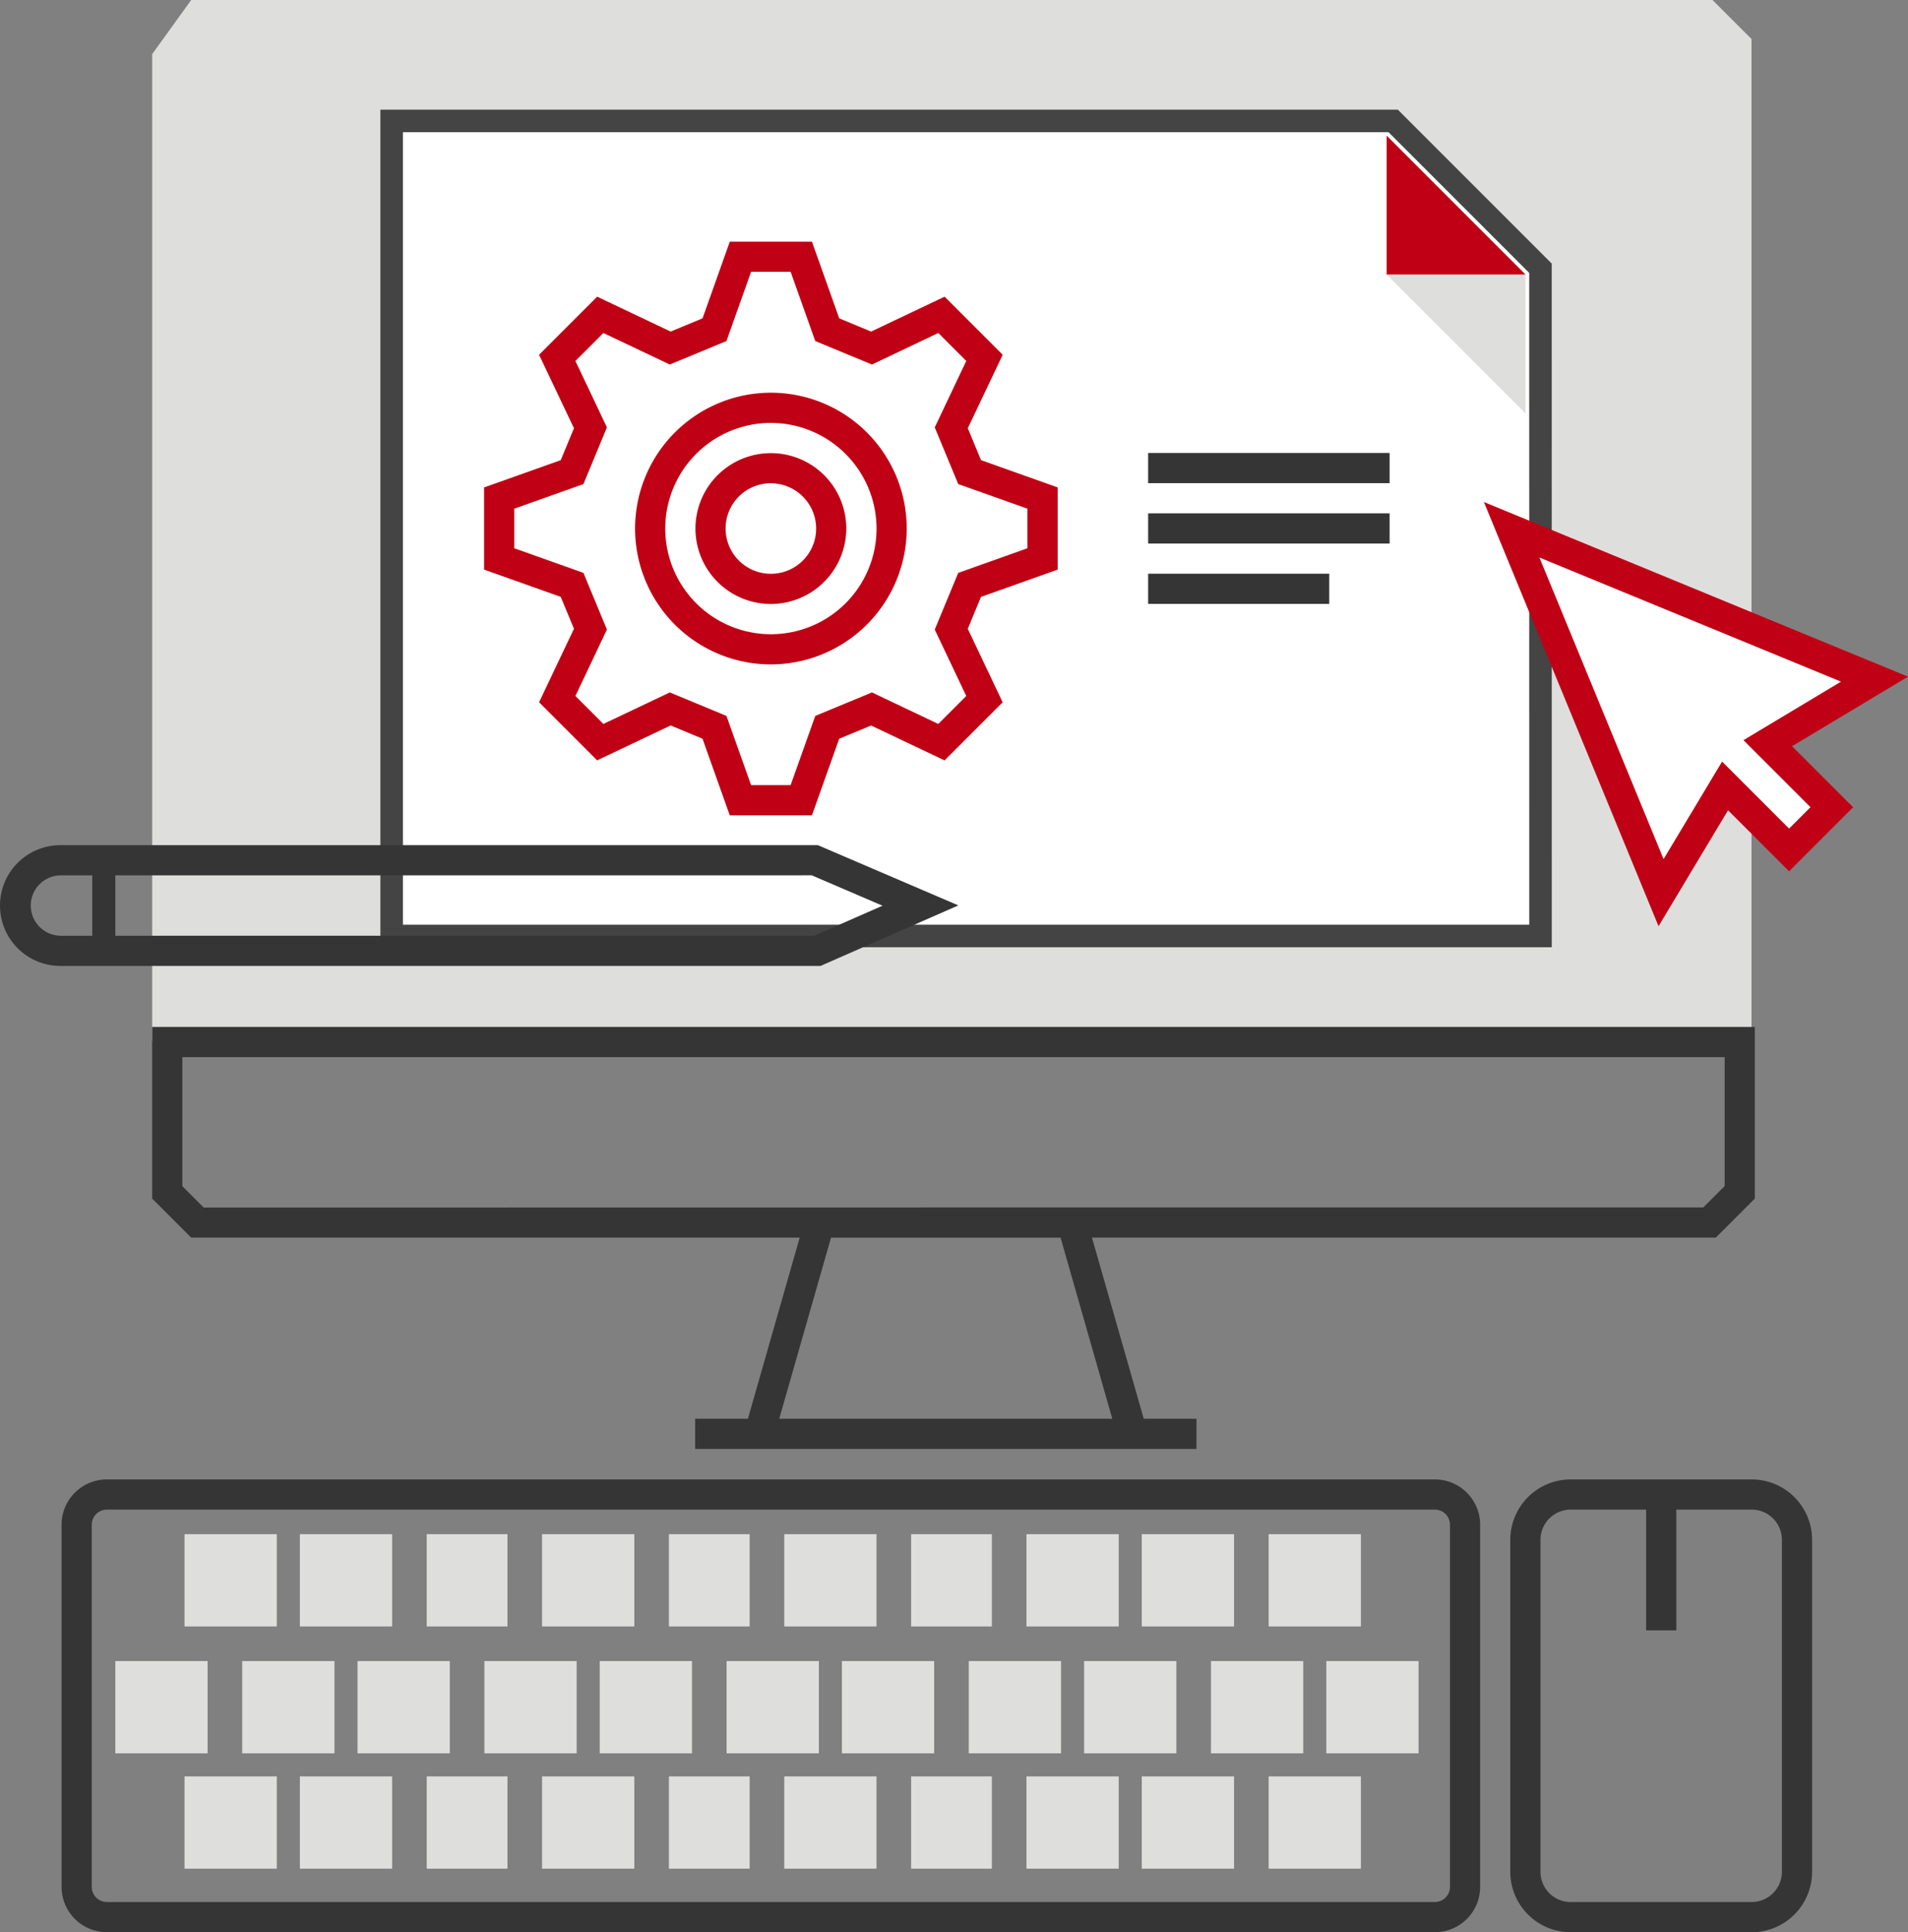
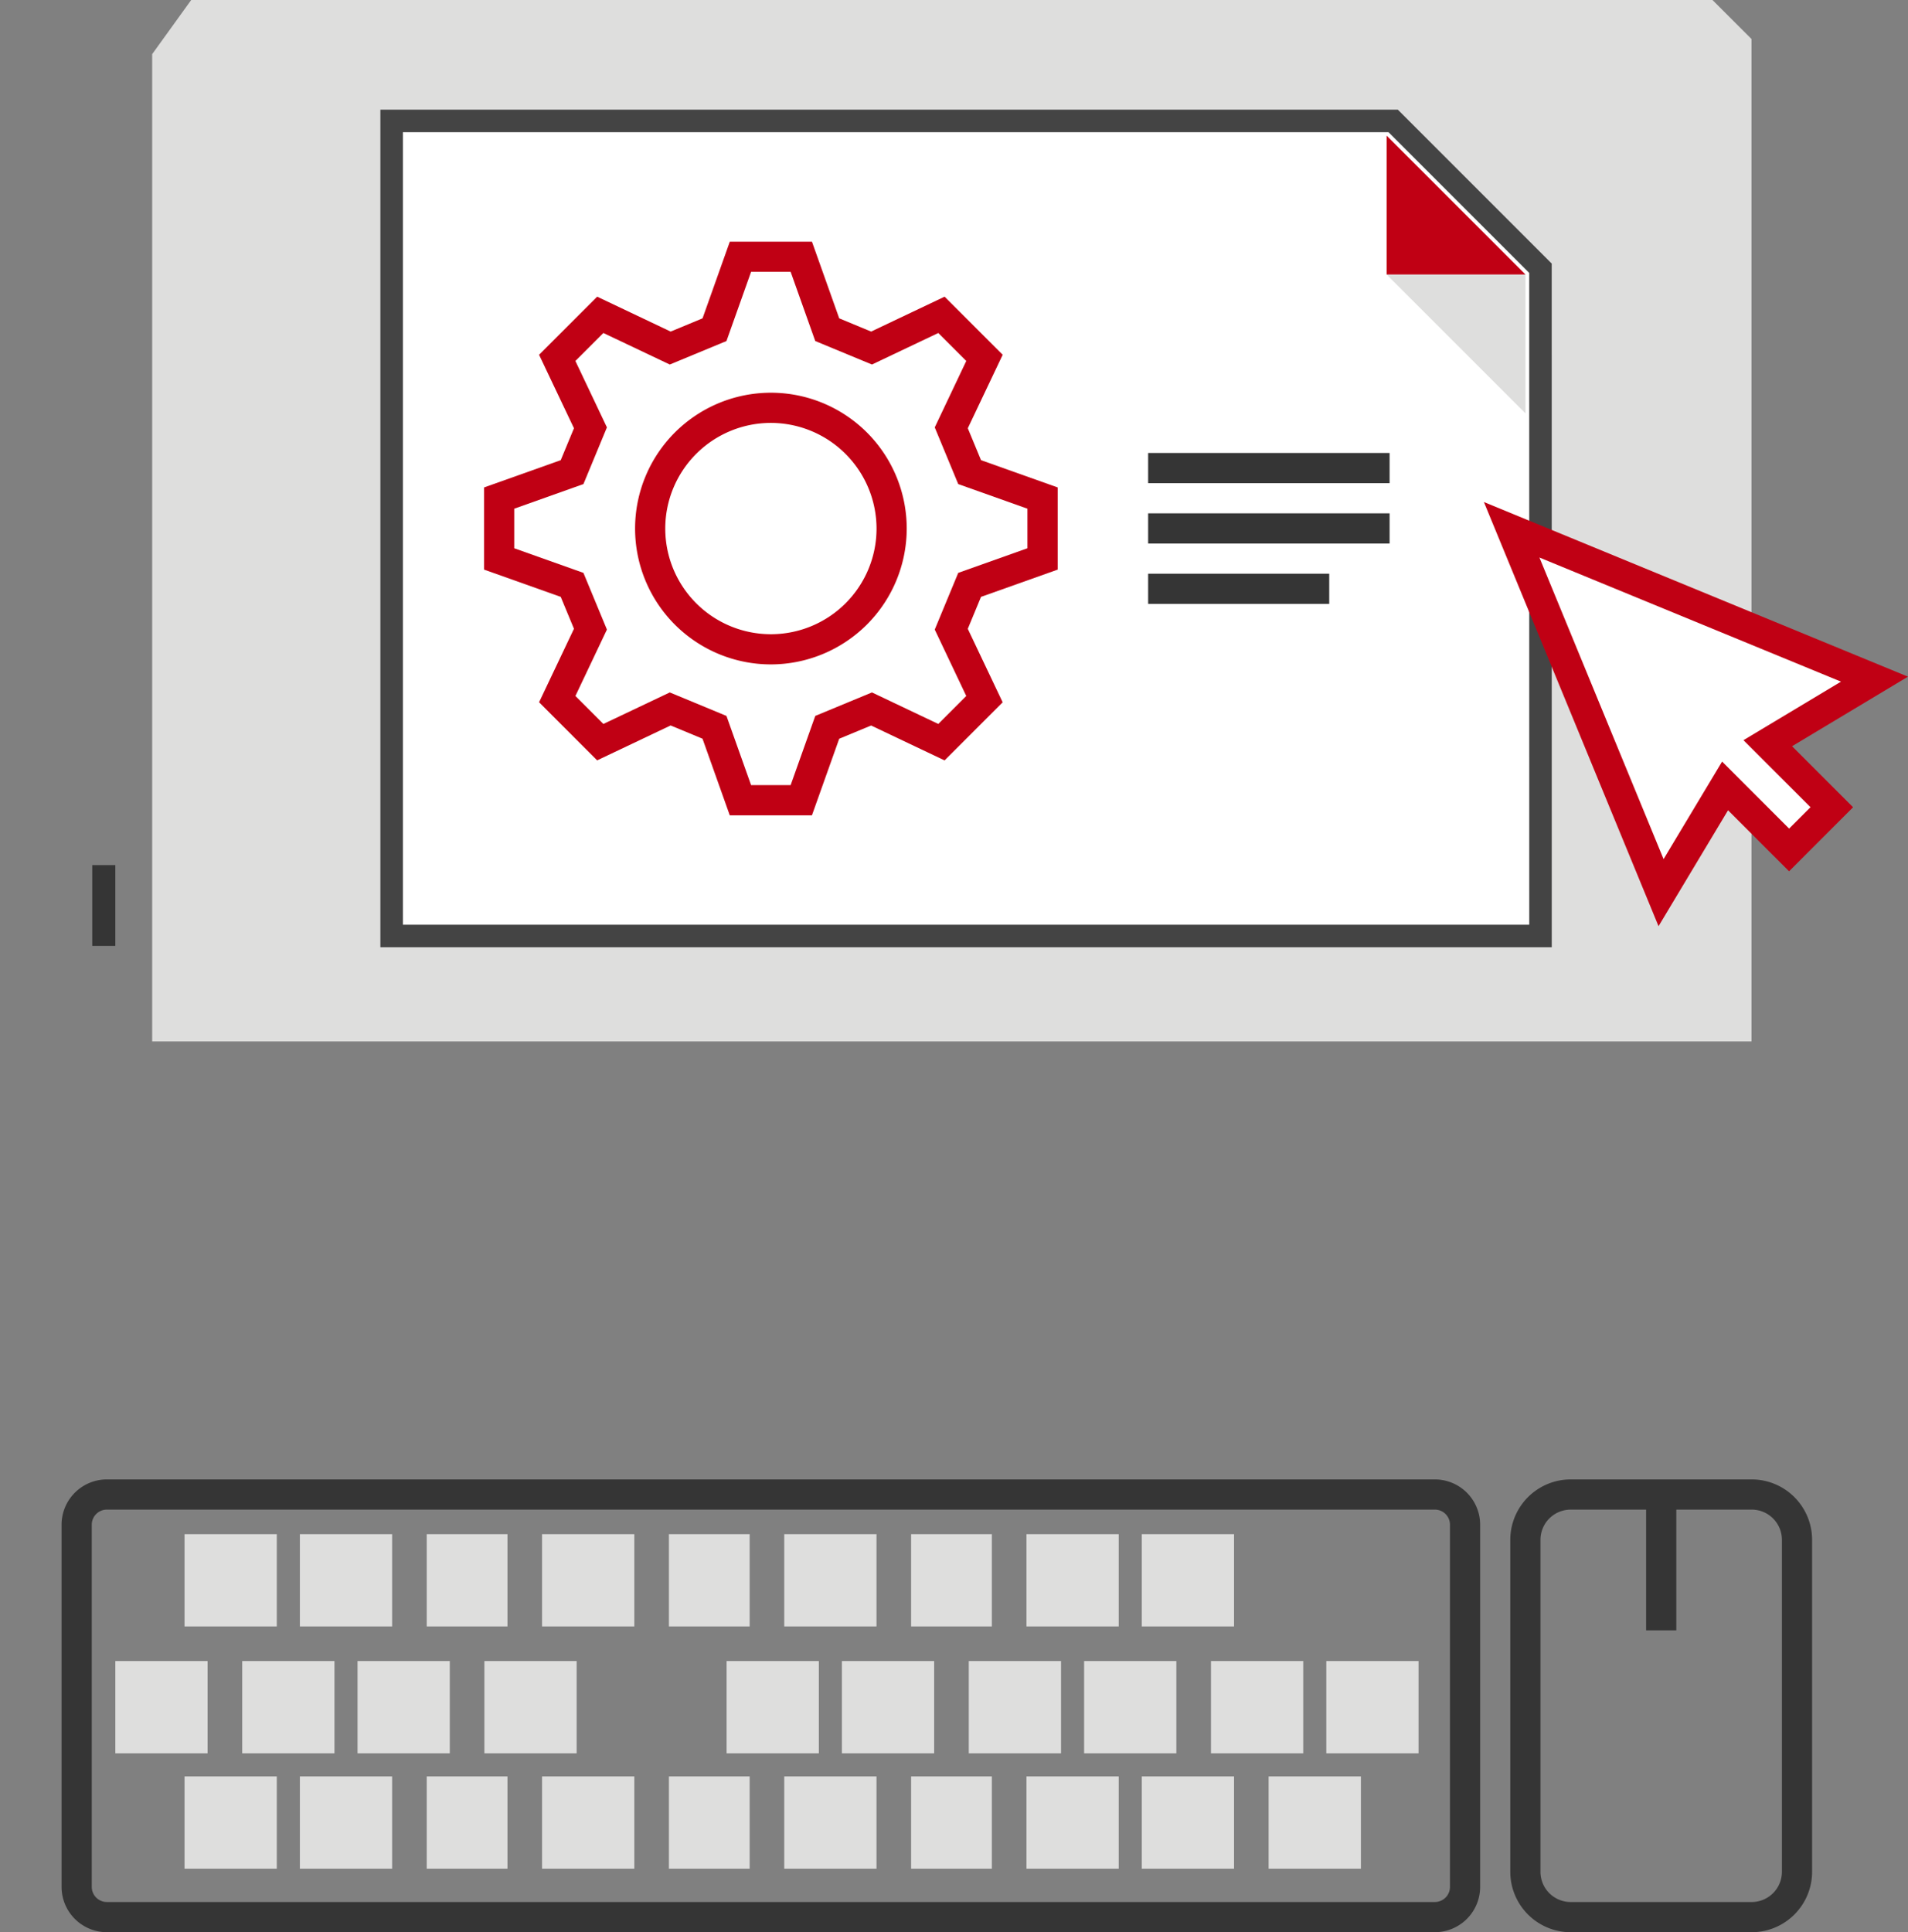
<svg xmlns="http://www.w3.org/2000/svg" id="Group_1321" data-name="Group 1321" width="169.517" height="171.637" viewBox="0 0 169.517 171.637">
  <rect x="0" y="0" width="169.517" height="171.637" fill="#808080" stroke="none" />
  <g id="Group_1246" data-name="Group 1246" transform="translate(5.471 131.417)">
    <g id="Group_1241" data-name="Group 1241" transform="translate(4.776 4.863)">
      <g id="Group_1112" data-name="Group 1112" transform="translate(102.466 21.518)">
        <g id="Group_1111" data-name="Group 1111">
          <g id="Group_1110" data-name="Group 1110">
            <g id="Group_1109" data-name="Group 1109">
              <rect id="Rectangle_1491" data-name="Rectangle 1491" width="8.197" height="8.197" fill="#dededd" />
            </g>
          </g>
        </g>
      </g>
      <g id="Group_1116" data-name="Group 1116" transform="translate(91.195 21.518)">
        <g id="Group_1115" data-name="Group 1115">
          <g id="Group_1114" data-name="Group 1114">
            <g id="Group_1113" data-name="Group 1113">
              <rect id="Rectangle_1492" data-name="Rectangle 1492" width="8.197" height="8.197" fill="#dededd" />
            </g>
          </g>
        </g>
      </g>
      <g id="Group_1120" data-name="Group 1120" transform="translate(80.948 21.518)">
        <g id="Group_1119" data-name="Group 1119">
          <g id="Group_1118" data-name="Group 1118">
            <g id="Group_1117" data-name="Group 1117">
              <rect id="Rectangle_1493" data-name="Rectangle 1493" width="8.197" height="8.197" fill="#dededd" />
            </g>
          </g>
        </g>
      </g>
      <g id="Group_1124" data-name="Group 1124" transform="translate(70.701 21.518)">
        <g id="Group_1123" data-name="Group 1123">
          <g id="Group_1122" data-name="Group 1122">
            <g id="Group_1121" data-name="Group 1121">
              <rect id="Rectangle_1494" data-name="Rectangle 1494" width="7.173" height="8.197" fill="#dededd" />
            </g>
          </g>
        </g>
      </g>
      <g id="Group_1128" data-name="Group 1128" transform="translate(59.43 21.518)">
        <g id="Group_1127" data-name="Group 1127">
          <g id="Group_1126" data-name="Group 1126">
            <g id="Group_1125" data-name="Group 1125">
              <rect id="Rectangle_1495" data-name="Rectangle 1495" width="8.197" height="8.197" fill="#dededd" />
            </g>
          </g>
        </g>
      </g>
      <g id="Group_1132" data-name="Group 1132" transform="translate(49.184 21.518)">
        <g id="Group_1131" data-name="Group 1131">
          <g id="Group_1130" data-name="Group 1130">
            <g id="Group_1129" data-name="Group 1129">
              <rect id="Rectangle_1496" data-name="Rectangle 1496" width="7.173" height="8.197" fill="#dededd" />
            </g>
          </g>
        </g>
      </g>
      <g id="Group_1136" data-name="Group 1136" transform="translate(37.912 21.518)">
        <g id="Group_1135" data-name="Group 1135">
          <g id="Group_1134" data-name="Group 1134">
            <g id="Group_1133" data-name="Group 1133">
              <rect id="Rectangle_1497" data-name="Rectangle 1497" width="8.197" height="8.197" fill="#dededd" />
            </g>
          </g>
        </g>
      </g>
      <g id="Group_1140" data-name="Group 1140" transform="translate(27.666 21.518)">
        <g id="Group_1139" data-name="Group 1139">
          <g id="Group_1138" data-name="Group 1138">
            <g id="Group_1137" data-name="Group 1137">
              <rect id="Rectangle_1498" data-name="Rectangle 1498" width="7.173" height="8.197" fill="#dededd" />
            </g>
          </g>
        </g>
      </g>
      <g id="Group_1144" data-name="Group 1144" transform="translate(16.395 21.518)">
        <g id="Group_1143" data-name="Group 1143">
          <g id="Group_1142" data-name="Group 1142">
            <g id="Group_1141" data-name="Group 1141">
              <rect id="Rectangle_1499" data-name="Rectangle 1499" width="8.197" height="8.197" fill="#dededd" />
            </g>
          </g>
        </g>
      </g>
      <g id="Group_1148" data-name="Group 1148" transform="translate(6.148 21.518)">
        <g id="Group_1147" data-name="Group 1147">
          <g id="Group_1146" data-name="Group 1146">
            <g id="Group_1145" data-name="Group 1145">
              <rect id="Rectangle_1500" data-name="Rectangle 1500" width="8.197" height="8.197" fill="#dededd" />
            </g>
          </g>
        </g>
      </g>
      <g id="Group_1152" data-name="Group 1152" transform="translate(97.342 11.271)">
        <g id="Group_1151" data-name="Group 1151">
          <g id="Group_1150" data-name="Group 1150">
            <g id="Group_1149" data-name="Group 1149">
              <rect id="Rectangle_1501" data-name="Rectangle 1501" width="8.197" height="8.197" fill="#dededd" />
            </g>
          </g>
        </g>
      </g>
      <g id="Group_1156" data-name="Group 1156" transform="translate(86.071 11.271)">
        <g id="Group_1155" data-name="Group 1155">
          <g id="Group_1154" data-name="Group 1154">
            <g id="Group_1153" data-name="Group 1153">
              <rect id="Rectangle_1502" data-name="Rectangle 1502" width="8.197" height="8.197" fill="#dededd" />
            </g>
          </g>
        </g>
      </g>
      <g id="Group_1160" data-name="Group 1160" transform="translate(75.825 11.271)">
        <g id="Group_1159" data-name="Group 1159">
          <g id="Group_1158" data-name="Group 1158">
            <g id="Group_1157" data-name="Group 1157">
              <rect id="Rectangle_1503" data-name="Rectangle 1503" width="8.197" height="8.197" fill="#dededd" />
            </g>
          </g>
        </g>
      </g>
      <g id="Group_1164" data-name="Group 1164" transform="translate(64.553 11.271)">
        <g id="Group_1163" data-name="Group 1163">
          <g id="Group_1162" data-name="Group 1162">
            <g id="Group_1161" data-name="Group 1161">
              <rect id="Rectangle_1504" data-name="Rectangle 1504" width="8.197" height="8.197" fill="#dededd" />
            </g>
          </g>
        </g>
      </g>
      <g id="Group_1168" data-name="Group 1168" transform="translate(54.307 11.271)">
        <g id="Group_1167" data-name="Group 1167">
          <g id="Group_1166" data-name="Group 1166">
            <g id="Group_1165" data-name="Group 1165">
              <rect id="Rectangle_1505" data-name="Rectangle 1505" width="8.197" height="8.197" fill="#dededd" />
            </g>
          </g>
        </g>
      </g>
      <g id="Group_1172" data-name="Group 1172" transform="translate(43.036 11.271)">
        <g id="Group_1171" data-name="Group 1171">
          <g id="Group_1170" data-name="Group 1170">
            <g id="Group_1169" data-name="Group 1169">
-               <rect id="Rectangle_1506" data-name="Rectangle 1506" width="8.197" height="8.197" fill="#dededd" />
-             </g>
+               </g>
          </g>
        </g>
      </g>
      <g id="Group_1176" data-name="Group 1176" transform="translate(32.789 11.271)">
        <g id="Group_1175" data-name="Group 1175">
          <g id="Group_1174" data-name="Group 1174">
            <g id="Group_1173" data-name="Group 1173">
              <rect id="Rectangle_1507" data-name="Rectangle 1507" width="8.197" height="8.197" fill="#dededd" />
            </g>
          </g>
        </g>
      </g>
      <g id="Group_1180" data-name="Group 1180" transform="translate(21.518 11.271)">
        <g id="Group_1179" data-name="Group 1179">
          <g id="Group_1178" data-name="Group 1178">
            <g id="Group_1177" data-name="Group 1177">
              <rect id="Rectangle_1508" data-name="Rectangle 1508" width="8.197" height="8.197" fill="#dededd" />
            </g>
          </g>
        </g>
      </g>
      <g id="Group_1184" data-name="Group 1184" transform="translate(11.271 11.271)">
        <g id="Group_1183" data-name="Group 1183">
          <g id="Group_1182" data-name="Group 1182">
            <g id="Group_1181" data-name="Group 1181">
              <rect id="Rectangle_1509" data-name="Rectangle 1509" width="8.197" height="8.197" fill="#dededd" />
            </g>
          </g>
        </g>
      </g>
      <g id="Group_1188" data-name="Group 1188" transform="translate(0 11.271)">
        <g id="Group_1187" data-name="Group 1187">
          <g id="Group_1186" data-name="Group 1186">
            <g id="Group_1185" data-name="Group 1185">
              <rect id="Rectangle_1510" data-name="Rectangle 1510" width="8.197" height="8.197" fill="#dededd" />
            </g>
          </g>
        </g>
      </g>
      <g id="Group_1192" data-name="Group 1192" transform="translate(107.589 11.271)">
        <g id="Group_1191" data-name="Group 1191">
          <g id="Group_1190" data-name="Group 1190">
            <g id="Group_1189" data-name="Group 1189">
              <rect id="Rectangle_1511" data-name="Rectangle 1511" width="8.197" height="8.197" fill="#dededd" />
            </g>
          </g>
        </g>
      </g>
      <g id="Group_1196" data-name="Group 1196" transform="translate(102.466)">
        <g id="Group_1195" data-name="Group 1195">
          <g id="Group_1194" data-name="Group 1194">
            <g id="Group_1193" data-name="Group 1193">
-               <rect id="Rectangle_1512" data-name="Rectangle 1512" width="8.197" height="8.197" fill="#dededd" />
-             </g>
+               </g>
          </g>
        </g>
      </g>
      <g id="Group_1200" data-name="Group 1200" transform="translate(91.195)">
        <g id="Group_1199" data-name="Group 1199">
          <g id="Group_1198" data-name="Group 1198">
            <g id="Group_1197" data-name="Group 1197">
              <rect id="Rectangle_1513" data-name="Rectangle 1513" width="8.197" height="8.197" fill="#dededd" />
            </g>
          </g>
        </g>
      </g>
      <g id="Group_1204" data-name="Group 1204" transform="translate(80.948)">
        <g id="Group_1203" data-name="Group 1203">
          <g id="Group_1202" data-name="Group 1202">
            <g id="Group_1201" data-name="Group 1201">
              <rect id="Rectangle_1514" data-name="Rectangle 1514" width="8.197" height="8.197" fill="#dededd" />
            </g>
          </g>
        </g>
      </g>
      <g id="Group_1208" data-name="Group 1208" transform="translate(70.701)">
        <g id="Group_1207" data-name="Group 1207">
          <g id="Group_1206" data-name="Group 1206">
            <g id="Group_1205" data-name="Group 1205">
              <rect id="Rectangle_1515" data-name="Rectangle 1515" width="7.173" height="8.197" fill="#dededd" />
            </g>
          </g>
        </g>
      </g>
      <g id="Group_1212" data-name="Group 1212" transform="translate(59.43)">
        <g id="Group_1211" data-name="Group 1211">
          <g id="Group_1210" data-name="Group 1210">
            <g id="Group_1209" data-name="Group 1209">
              <rect id="Rectangle_1516" data-name="Rectangle 1516" width="8.197" height="8.197" fill="#dededd" />
            </g>
          </g>
        </g>
      </g>
      <g id="Group_1216" data-name="Group 1216" transform="translate(49.184)">
        <g id="Group_1215" data-name="Group 1215">
          <g id="Group_1214" data-name="Group 1214">
            <g id="Group_1213" data-name="Group 1213">
              <rect id="Rectangle_1517" data-name="Rectangle 1517" width="7.173" height="8.197" fill="#dededd" />
            </g>
          </g>
        </g>
      </g>
      <g id="Group_1220" data-name="Group 1220" transform="translate(37.912)">
        <g id="Group_1219" data-name="Group 1219">
          <g id="Group_1218" data-name="Group 1218">
            <g id="Group_1217" data-name="Group 1217">
              <rect id="Rectangle_1518" data-name="Rectangle 1518" width="8.197" height="8.197" fill="#dededd" />
            </g>
          </g>
        </g>
      </g>
      <g id="Group_1224" data-name="Group 1224" transform="translate(27.666)">
        <g id="Group_1223" data-name="Group 1223">
          <g id="Group_1222" data-name="Group 1222">
            <g id="Group_1221" data-name="Group 1221">
              <rect id="Rectangle_1519" data-name="Rectangle 1519" width="7.173" height="8.197" fill="#dededd" />
            </g>
          </g>
        </g>
      </g>
      <g id="Group_1228" data-name="Group 1228" transform="translate(16.395)">
        <g id="Group_1227" data-name="Group 1227">
          <g id="Group_1226" data-name="Group 1226">
            <g id="Group_1225" data-name="Group 1225">
              <rect id="Rectangle_1520" data-name="Rectangle 1520" width="8.197" height="8.197" fill="#dededd" />
            </g>
          </g>
        </g>
      </g>
      <g id="Group_1232" data-name="Group 1232" transform="translate(6.148)">
        <g id="Group_1231" data-name="Group 1231">
          <g id="Group_1230" data-name="Group 1230">
            <g id="Group_1229" data-name="Group 1229">
              <rect id="Rectangle_1521" data-name="Rectangle 1521" width="8.197" height="8.197" fill="#dededd" />
            </g>
          </g>
        </g>
      </g>
      <g id="Group_1236" data-name="Group 1236" transform="translate(36.268 14.562)">
        <g id="Group_1235" data-name="Group 1235">
          <g id="Group_1234" data-name="Group 1234">
            <g id="Group_1233" data-name="Group 1233">
              <path id="Path_2604" data-name="Path 2604" d="M1318.641,565.581" transform="translate(-1318.641 -565.581)" fill="none" stroke="#ff5a5a" stroke-miterlimit="10" stroke-width="2" />
            </g>
          </g>
        </g>
      </g>
      <g id="Group_1240" data-name="Group 1240" transform="translate(80.253 14.562)">
        <g id="Group_1239" data-name="Group 1239">
          <g id="Group_1238" data-name="Group 1238">
            <g id="Group_1237" data-name="Group 1237">
              <path id="Path_2605" data-name="Path 2605" d="M1351.447,565.581" transform="translate(-1351.447 -565.581)" fill="none" stroke="#ff5a5a" stroke-miterlimit="10" stroke-width="2" />
            </g>
          </g>
        </g>
      </g>
    </g>
    <g id="Group_1245" data-name="Group 1245">
      <g id="Group_1244" data-name="Group 1244">
        <g id="Group_1243" data-name="Group 1243">
          <g id="Group_1242" data-name="Group 1242">
            <path id="Path_2606" data-name="Path 2606" d="M1410.04,591.312H1292.051a4.026,4.026,0,0,1-4.022-4.022V555.115a4.025,4.025,0,0,1,4.022-4.022H1410.04a4.026,4.026,0,0,1,4.022,4.022V587.29A4.027,4.027,0,0,1,1410.04,591.312Zm-117.988-37.538a1.341,1.341,0,0,0-1.341,1.341V587.29a1.342,1.342,0,0,0,1.341,1.341H1410.04a1.343,1.343,0,0,0,1.341-1.341V555.115a1.342,1.342,0,0,0-1.341-1.341Z" transform="translate(-1288.029 -551.093)" fill="#353535" />
          </g>
        </g>
      </g>
    </g>
  </g>
  <g id="Group_1255" data-name="Group 1255" transform="translate(134.182 131.417)">
    <g id="Group_1250" data-name="Group 1250">
      <g id="Group_1249" data-name="Group 1249">
        <g id="Group_1248" data-name="Group 1248">
          <g id="Group_1247" data-name="Group 1247">
            <path id="Path_2607" data-name="Path 2607" d="M1405.478,591.314H1389.39a5.369,5.369,0,0,1-5.363-5.363V556.456a5.369,5.369,0,0,1,5.363-5.363h16.088a5.368,5.368,0,0,1,5.363,5.363V585.95A5.368,5.368,0,0,1,1405.478,591.314Zm-16.088-37.539a2.684,2.684,0,0,0-2.681,2.682V585.95a2.684,2.684,0,0,0,2.681,2.682h16.088a2.685,2.685,0,0,0,2.681-2.682V556.456a2.685,2.685,0,0,0-2.681-2.682Z" transform="translate(-1384.027 -551.093)" fill="#353535" />
          </g>
        </g>
      </g>
    </g>
    <g id="Group_1254" data-name="Group 1254" transform="translate(12.068 1.34)">
      <g id="Group_1253" data-name="Group 1253">
        <g id="Group_1252" data-name="Group 1252">
          <g id="Group_1251" data-name="Group 1251">
            <rect id="Rectangle_1522" data-name="Rectangle 1522" width="2.682" height="12.066" fill="#353535" />
          </g>
        </g>
      </g>
    </g>
  </g>
  <g id="Group_1266" data-name="Group 1266" transform="translate(13.518)">
    <g id="Group_1259" data-name="Group 1259" transform="translate(0.001)">
      <g id="Group_1258" data-name="Group 1258">
        <g id="Group_1257" data-name="Group 1257">
          <g id="Group_1256" data-name="Group 1256">
            <path id="Path_2608" data-name="Path 2608" d="M1432.658,453.078H1297.5l-3.467,4.809v87.7h142.094V456.545Z" transform="translate(-1294.032 -453.078)" fill="#dededd" />
          </g>
        </g>
      </g>
    </g>
    <g id="Group_1265" data-name="Group 1265" transform="translate(0 91.227)">
      <g id="Group_1264" data-name="Group 1264">
        <g id="Group_1263" data-name="Group 1263">
          <g id="Group_1262" data-name="Group 1262">
            <g id="Group_1261" data-name="Group 1261">
              <g id="Group_1260" data-name="Group 1260">
-                 <path id="Path_2609" data-name="Path 2609" d="M1386.813,558.6h-44.539v-2.682h4.688l4.6-16.088H1297.5l-3.467-3.467v-15.25h142.388v15.25l-3.467,3.467h-55.424l4.6,16.088h4.687Zm-15.045-2.682h7.567l-4.595-16.087h-2.973l-17.422,0-4.6,16.085Zm0-18.769h60.073l1.9-1.9V523.8H1296.713v11.458l1.9,1.9Z" transform="translate(-1294.031 -521.118)" fill="#353535" />
-               </g>
+                 </g>
            </g>
          </g>
        </g>
      </g>
    </g>
  </g>
  <g id="Group_1270" data-name="Group 1270" transform="translate(34.801 10.74)">
    <g id="Group_1269" data-name="Group 1269">
      <g id="Group_1268" data-name="Group 1268">
        <g id="Group_1267" data-name="Group 1267">
          <path id="Path_2610" data-name="Path 2610" d="M1411.971,533.49H1309.9v-72.4h88.981l13.086,13.086Z" transform="translate(-1309.905 -461.088)" fill="#fff" stroke="#444" stroke-miterlimit="10" stroke-width="2" />
        </g>
      </g>
    </g>
  </g>
  <g id="Group_1283" data-name="Group 1283" transform="translate(43.013 21.477)">
    <g id="Group_1274" data-name="Group 1274">
      <g id="Group_1273" data-name="Group 1273">
        <g id="Group_1272" data-name="Group 1272">
          <g id="Group_1271" data-name="Group 1271">
            <path id="Path_2611" data-name="Path 2611" d="M1345.154,520.045h-7.3l-2.422-6.808-2.833-1.175-6.528,3.1L1320.911,510l3.1-6.527-1.175-2.834-6.81-2.421v-7.3l6.81-2.423,1.175-2.834-3.1-6.527,5.162-5.161,6.528,3.1,2.833-1.175,2.422-6.81h7.3l2.422,6.81,2.834,1.175,6.527-3.1,5.162,5.161-3.1,6.527,1.175,2.834,6.81,2.423v7.3l-6.81,2.421L1359,503.478l3.1,6.527-5.162,5.161-6.527-3.1-2.834,1.175Zm-5.406-2.682h3.513l2.188-6.149,5.037-2.086,5.893,2.8,2.486-2.484-2.8-5.9,2.086-5.036,6.149-2.187v-3.514l-6.149-2.187-2.086-5.036,2.8-5.9-2.486-2.484-5.893,2.8-5.037-2.086-2.188-6.15h-3.513l-2.188,6.15-5.035,2.086-5.9-2.8-2.486,2.484,2.8,5.9-2.086,5.036-6.149,2.187v3.514l6.149,2.187,2.086,5.036-2.8,5.9,2.486,2.484,5.9-2.8,5.035,2.086Z" transform="translate(-1316.03 -469.096)" fill="#c00014" />
          </g>
        </g>
      </g>
    </g>
    <g id="Group_1278" data-name="Group 1278" transform="translate(13.408 13.408)">
      <g id="Group_1277" data-name="Group 1277">
        <g id="Group_1276" data-name="Group 1276">
          <g id="Group_1275" data-name="Group 1275">
            <path id="Path_2612" data-name="Path 2612" d="M1338.1,503.23a12.067,12.067,0,1,1,12.067-12.067A12.081,12.081,0,0,1,1338.1,503.23Zm0-21.452a9.385,9.385,0,1,0,9.385,9.385A9.4,9.4,0,0,0,1338.1,481.778Z" transform="translate(-1326.03 -479.096)" fill="#c00014" />
          </g>
        </g>
      </g>
    </g>
    <g id="Group_1282" data-name="Group 1282" transform="translate(18.771 18.771)">
      <g id="Group_1281" data-name="Group 1281">
        <g id="Group_1280" data-name="Group 1280">
          <g id="Group_1279" data-name="Group 1279">
-             <path id="Path_2613" data-name="Path 2613" d="M1336.734,496.5a6.7,6.7,0,1,1,6.7-6.7A6.712,6.712,0,0,1,1336.734,496.5Zm0-10.726a4.022,4.022,0,1,0,4.022,4.022A4.027,4.027,0,0,0,1336.734,485.778Z" transform="translate(-1330.03 -483.096)" fill="#c00014" />
-           </g>
+             </g>
        </g>
      </g>
    </g>
  </g>
  <g id="Group_1287" data-name="Group 1287" transform="translate(102.007 40.237)">
    <g id="Group_1286" data-name="Group 1286">
      <g id="Group_1285" data-name="Group 1285">
        <g id="Group_1284" data-name="Group 1284">
          <rect id="Rectangle_1523" data-name="Rectangle 1523" width="21.452" height="2.682" fill="#353535" />
        </g>
      </g>
    </g>
  </g>
  <g id="Group_1291" data-name="Group 1291" transform="translate(102.007 45.6)">
    <g id="Group_1290" data-name="Group 1290">
      <g id="Group_1289" data-name="Group 1289">
        <g id="Group_1288" data-name="Group 1288">
          <rect id="Rectangle_1524" data-name="Rectangle 1524" width="21.452" height="2.682" fill="#353535" />
        </g>
      </g>
    </g>
  </g>
  <g id="Group_1295" data-name="Group 1295" transform="translate(102.007 50.963)">
    <g id="Group_1294" data-name="Group 1294">
      <g id="Group_1293" data-name="Group 1293">
        <g id="Group_1292" data-name="Group 1292">
          <rect id="Rectangle_1525" data-name="Rectangle 1525" width="16.089" height="2.682" fill="#353535" />
        </g>
      </g>
    </g>
  </g>
  <g id="Group_1302" data-name="Group 1302" transform="translate(131.838 44.595)">
    <g id="Group_1298" data-name="Group 1298" transform="translate(2.466 2.465)">
      <g id="Group_1297" data-name="Group 1297">
        <g id="Group_1296" data-name="Group 1296">
          <path id="Path_2614" data-name="Path 2614" d="M1416.353,501.449l-32.235-13.273,13.273,32.235,5.688-9.481,5.688,5.689,3.792-3.792-5.688-5.689Z" transform="translate(-1384.118 -488.176)" fill="#fff" />
        </g>
      </g>
    </g>
    <g id="Group_1301" data-name="Group 1301">
      <g id="Group_1300" data-name="Group 1300">
        <g id="Group_1299" data-name="Group 1299">
          <path id="Path_2615" data-name="Path 2615" d="M1397.794,524.016l-15.515-37.678,37.678,15.514-10.3,6.178,5.422,5.422-5.687,5.688-5.423-5.421Zm-10.584-32.75,11.032,26.791,5.2-8.664,5.954,5.954,1.9-1.9-5.956-5.954,8.666-5.2Z" transform="translate(-1382.279 -486.338)" fill="#c00014" />
        </g>
      </g>
    </g>
  </g>
  <g id="Group_1311" data-name="Group 1311" transform="translate(0 75.073)">
    <g id="Group_1306" data-name="Group 1306">
      <g id="Group_1305" data-name="Group 1305">
        <g id="Group_1304" data-name="Group 1304">
          <g id="Group_1303" data-name="Group 1303">
-             <path id="Path_2616" data-name="Path 2616" d="M1356.85,519.8h-67.538a5.363,5.363,0,1,1,0-10.726h67.307l12.479,5.35Zm-67.538-8.045a2.682,2.682,0,0,0,0,5.363h66.974l6.074-2.667-6.292-2.7Z" transform="translate(-1283.949 -509.07)" fill="#353535" />
-           </g>
+             </g>
        </g>
      </g>
    </g>
    <g id="Group_1310" data-name="Group 1310" transform="translate(8.197 1.776)">
      <g id="Group_1309" data-name="Group 1309">
        <g id="Group_1308" data-name="Group 1308">
          <g id="Group_1307" data-name="Group 1307">
            <rect id="Rectangle_1526" data-name="Rectangle 1526" width="2.049" height="7.173" fill="#353535" />
          </g>
        </g>
      </g>
    </g>
  </g>
  <g id="Group_1315" data-name="Group 1315" transform="translate(123.195 24.387)">
    <g id="Group_1314" data-name="Group 1314">
      <g id="Group_1313" data-name="Group 1313">
        <g id="Group_1312" data-name="Group 1312">
          <path id="Path_2617" data-name="Path 2617" d="M1388.17,483.6V471.266h-12.338Z" transform="translate(-1375.832 -471.266)" fill="#dededd" />
        </g>
      </g>
    </g>
  </g>
  <g id="Group_1320" data-name="Group 1320" transform="translate(123.195 12.049)">
    <g id="Group_1319" data-name="Group 1319">
      <g id="Group_1318" data-name="Group 1318">
        <g id="Group_1317" data-name="Group 1317">
          <g id="Group_1316" data-name="Group 1316">
            <path id="Path_2618" data-name="Path 2618" d="M1375.832,462.064V474.4h12.338Z" transform="translate(-1375.832 -462.064)" fill="#c00014" />
          </g>
        </g>
      </g>
    </g>
  </g>
</svg>